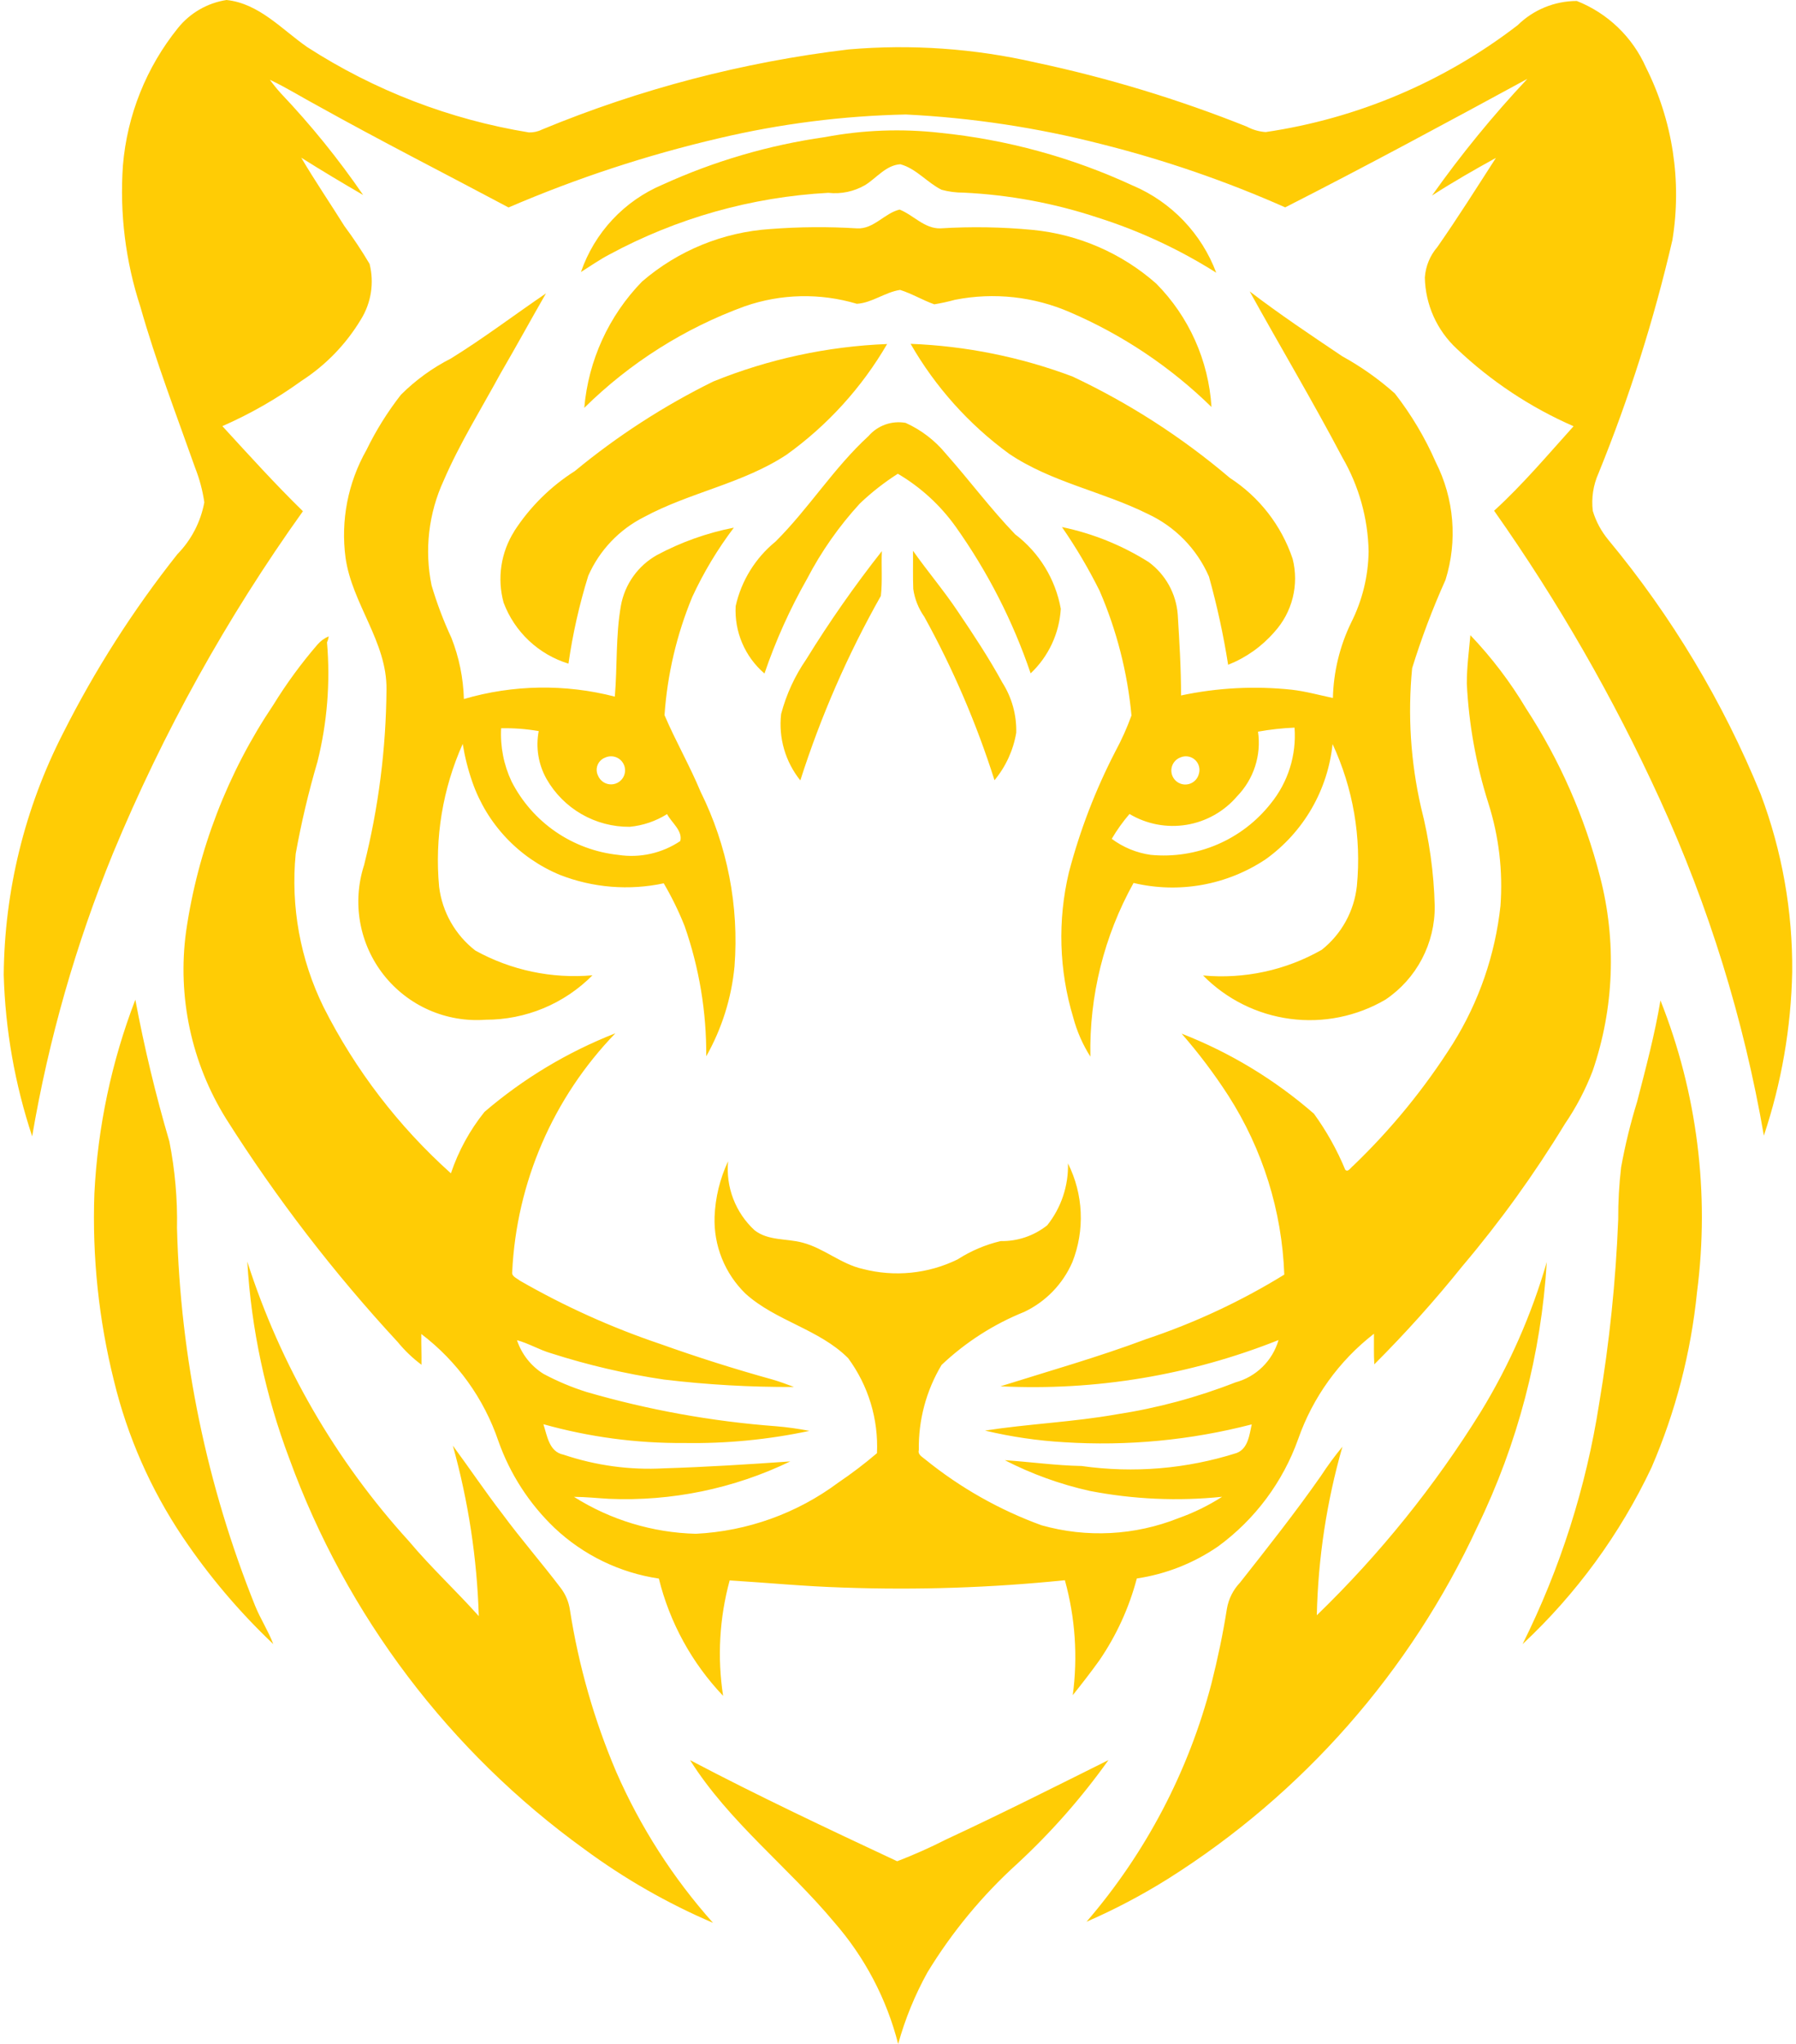
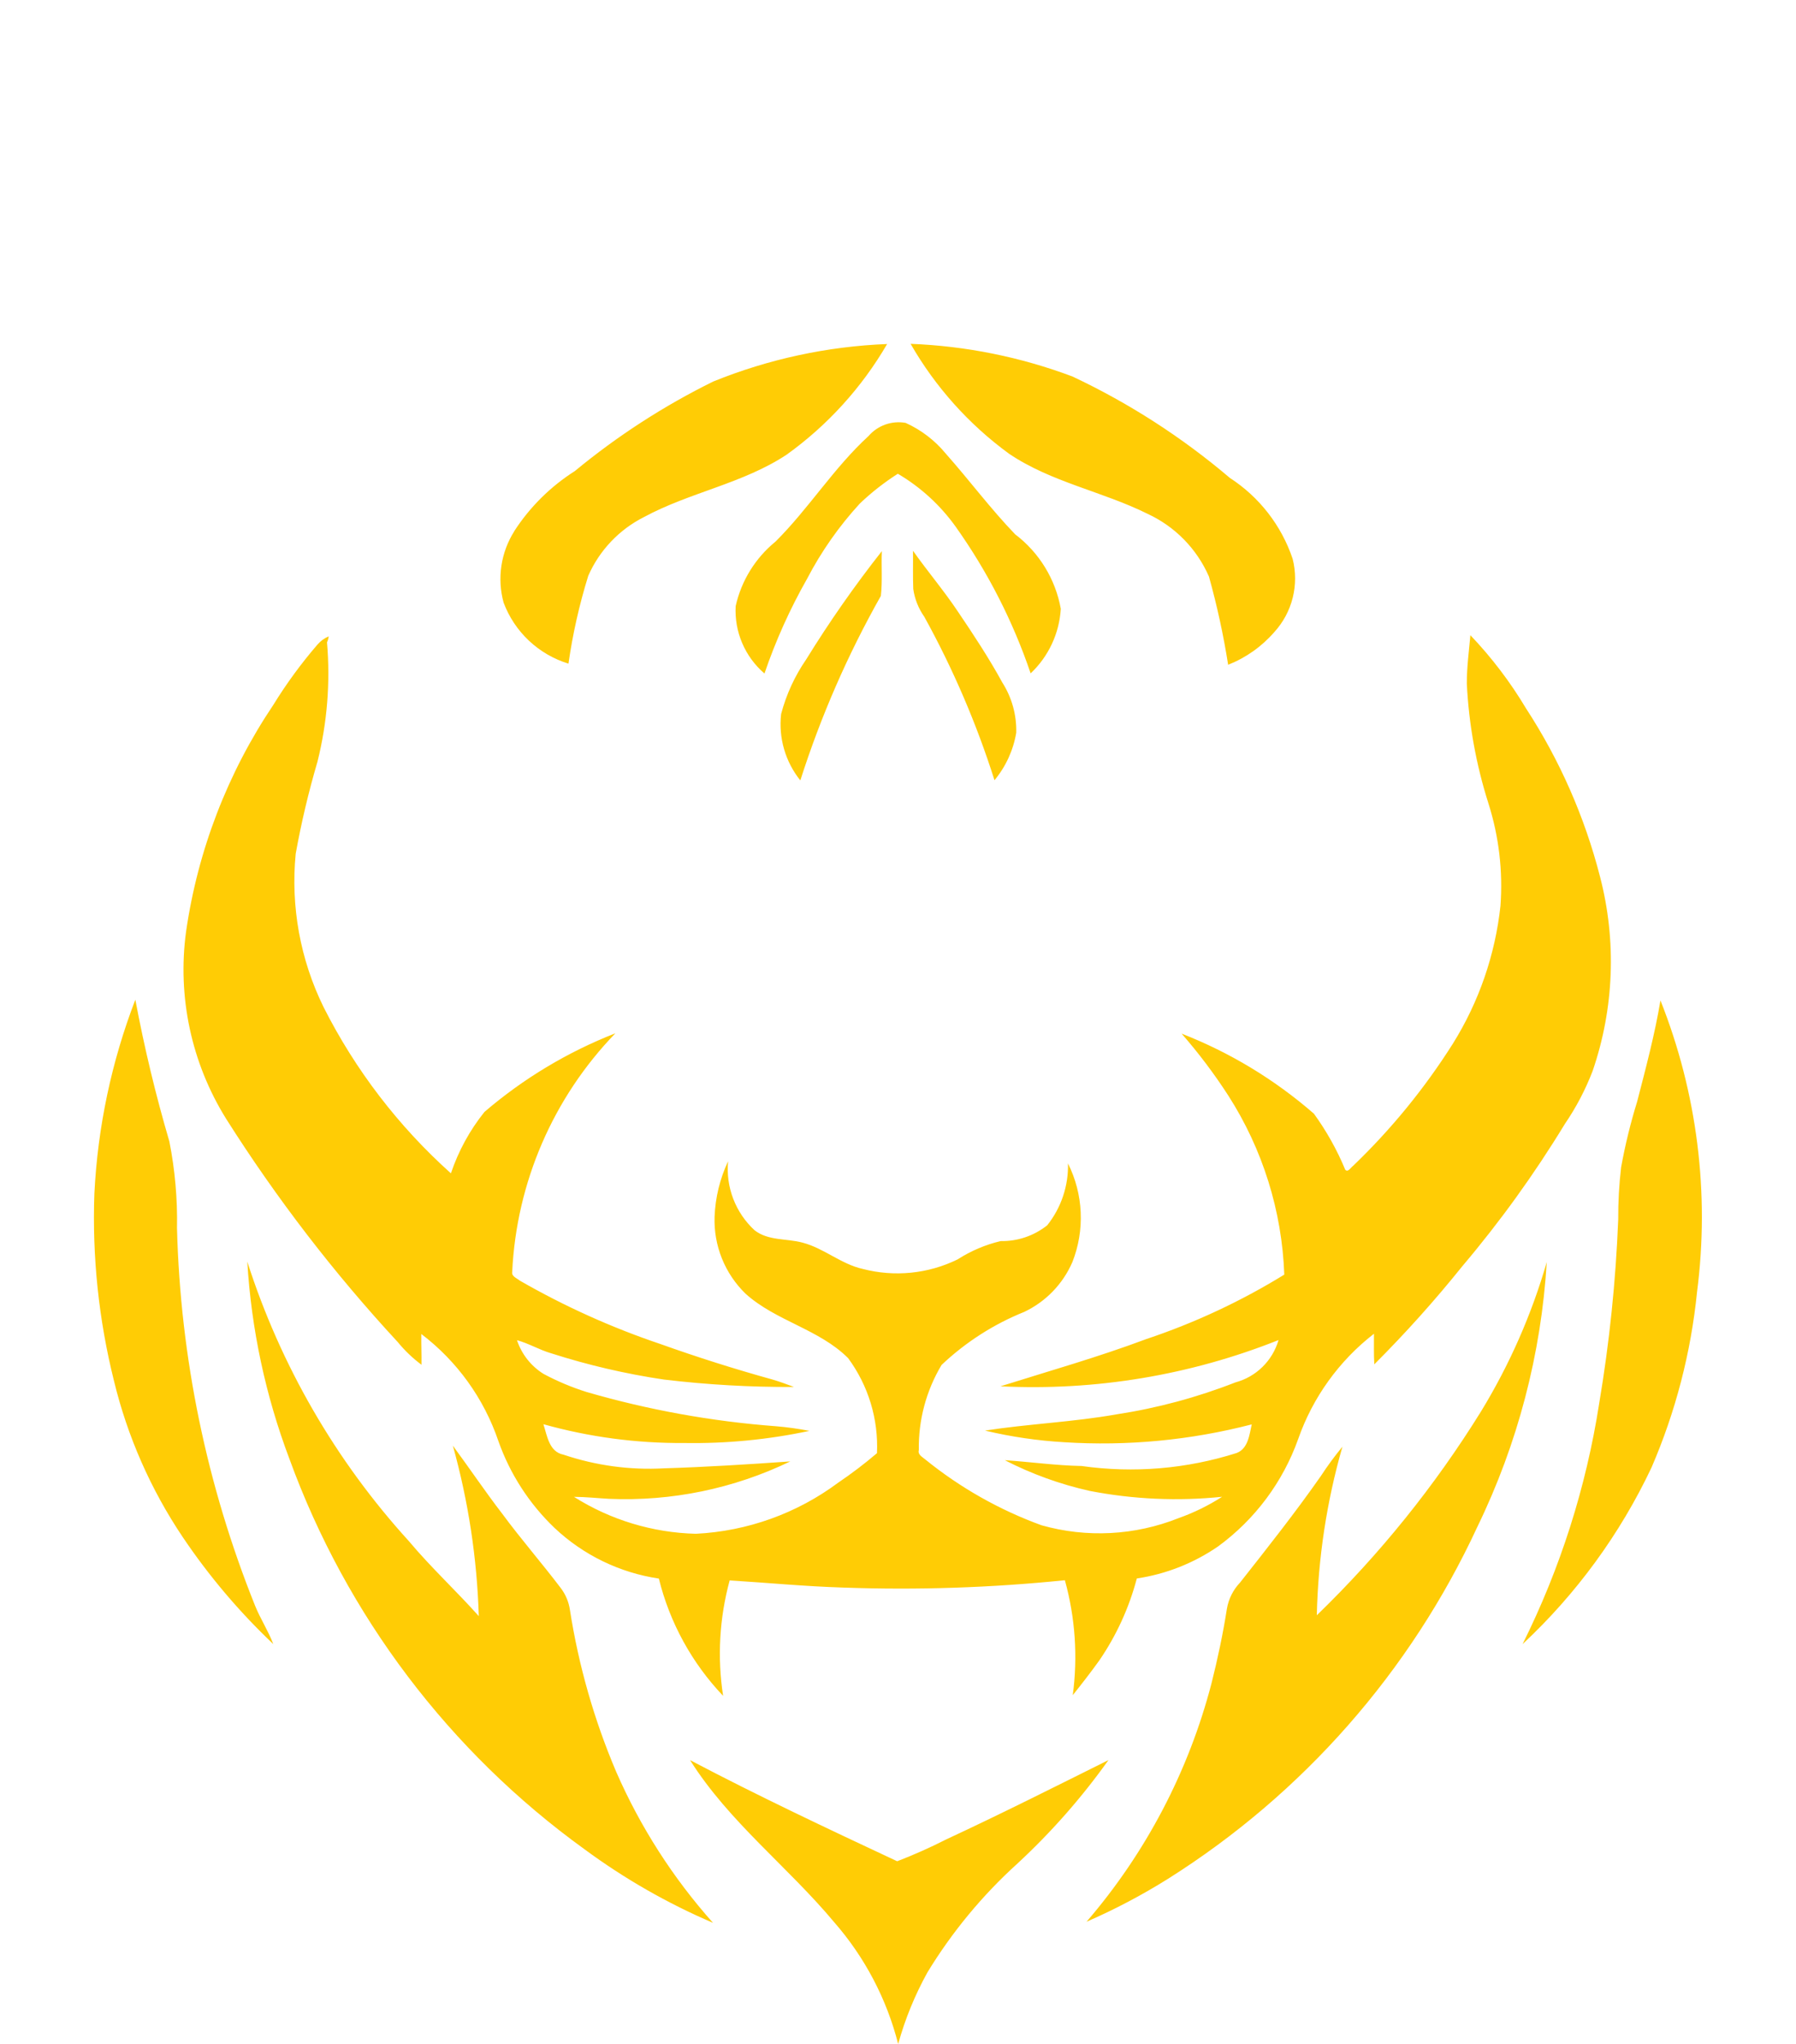
<svg xmlns="http://www.w3.org/2000/svg" width="436" height="496" viewBox="0 0 436 496" fill="none">
-   <path d="M427.424 192.704C418.313 170.371 405.841 149.563 390.44 131C388.732 128.937 387.451 126.555 386.672 123.992C386.294 120.875 386.773 117.714 388.056 114.848C395.525 96.492 401.522 77.571 405.992 58.264C408.321 43.963 406.073 29.291 399.568 16.344C396.306 8.983 390.281 3.199 382.792 0.24C377.417 0.239 372.257 2.351 368.424 6.12C350.583 19.843 329.525 28.769 307.256 32.048C305.643 31.934 304.072 31.479 302.648 30.712C286.044 24.081 268.905 18.881 251.416 15.168C236.54 11.756 221.222 10.684 206.016 11.992C180.44 15.043 155.402 21.581 131.6 31.424C130.609 31.923 129.509 32.167 128.4 32.136C109.224 29.01 90.901 21.959 74.576 11.424C68.4 7.136 62.896 0.824 54.984 0C50.345 0.718 46.142 3.143 43.2 6.8C35.51 16.334 30.857 27.954 29.84 40.16C29.026 51.756 30.466 63.4 34.08 74.448C37.84 87.704 42.792 100.576 47.384 113.552C48.444 116.238 49.188 119.038 49.6 121.896C48.719 126.651 46.441 131.035 43.056 134.488C32.339 148.006 23.029 162.583 15.272 177.992C5.993 196.135 1.074 216.191 0.904 236.568C1.281 249.891 3.607 263.087 7.808 275.736C11.812 252.207 18.387 229.189 27.416 207.096C39.582 177.752 55.055 149.892 73.536 124.056C66.752 117.424 60.392 110.392 53.984 103.408C60.755 100.437 67.191 96.755 73.184 92.424C79.063 88.63 83.994 83.54 87.6 77.544C88.842 75.551 89.67 73.328 90.034 71.008C90.398 68.688 90.291 66.318 89.72 64.04C87.842 60.869 85.799 57.798 83.6 54.84C80.136 49.296 76.448 43.888 73.128 38.264C78.08 41.384 83.096 44.384 88.16 47.32C82.16 38.579 75.478 30.327 68.176 22.64C67.231 21.595 66.341 20.5 65.512 19.36C69.56 21.256 73.352 23.656 77.296 25.76C92.52 34.248 108.072 42.152 123.456 50.344C139.959 43.247 157.057 37.625 174.552 33.544C189.425 30.034 204.626 28.103 219.904 27.784C235.932 28.573 251.84 30.98 267.384 34.968C282.667 38.802 297.594 43.938 312 50.32C331.768 40.264 351.296 29.72 370.784 19.136C362.422 28.03 354.686 37.493 347.632 47.456C352.672 44.192 357.888 41.216 363.152 38.312C358.48 45.568 353.872 52.872 348.936 59.944C347.146 62.018 346.079 64.618 345.896 67.352C345.961 70.605 346.681 73.812 348.013 76.781C349.345 79.75 351.262 82.42 353.648 84.632C361.934 92.499 371.528 98.861 382 103.432C375.712 110.4 369.656 117.6 362.712 123.936C378.253 145.973 391.716 169.404 402.928 193.928C414.833 219.937 423.327 247.374 428.2 275.56C432.488 262.738 434.807 249.341 435.08 235.824C435.208 221.102 432.612 206.483 427.424 192.704Z" fill="#FFCC05" />
-   <path d="M275.12 45.088C260.321 38.221 244.479 33.876 228.248 32.232C218.923 31.176 209.493 31.526 200.272 33.272C186.652 35.209 173.381 39.092 160.864 44.8C156.252 46.74 152.102 49.633 148.684 53.287C145.267 56.942 142.659 61.276 141.032 66.008C143.32 64.576 145.528 63.016 147.912 61.768C164.308 52.918 182.459 47.803 201.064 46.792C204.181 47.143 207.328 46.481 210.04 44.904C212.824 43.16 215.08 40.088 218.568 39.856C222.416 40.896 225.064 44.304 228.576 46.048C230.305 46.518 232.089 46.752 233.88 46.744C244.991 47.269 255.979 49.312 266.536 52.816C276.642 56.021 286.294 60.511 295.256 66.176C293.495 61.485 290.804 57.199 287.345 53.574C283.886 49.949 279.731 47.06 275.128 45.08L275.12 45.088Z" fill="#FFCC05" />
-   <path d="M231.904 72.736C241.285 70.898 251.004 71.959 259.768 75.776C272.533 81.258 284.174 89.053 294.104 98.768C293.404 87.497 288.643 76.862 280.704 68.832C272.335 61.446 261.853 56.883 250.744 55.792C243.278 55.076 235.766 54.95 228.28 55.416C224.408 55.512 221.76 52.192 218.392 50.856C214.744 51.704 212.12 55.632 208.072 55.416C201.055 54.983 194.017 55.037 187.008 55.576C175.506 56.329 164.564 60.811 155.84 68.344C147.782 76.632 142.836 87.451 141.84 98.968C152.914 88.042 166.214 79.633 180.832 74.312C189.605 71.271 199.111 71.064 208.008 73.72C211.672 73.512 214.864 70.888 218.512 70.352C221.392 71.256 223.984 72.848 226.816 73.848C228.531 73.565 230.229 73.191 231.904 72.728V72.736Z" fill="#FFCC05" />
-   <path d="M350.912 140.72C353.877 131.244 353.025 120.985 348.536 112.128C345.935 106.187 342.603 100.595 338.616 95.48C334.71 91.999 330.424 88.969 325.84 86.448C318.248 81.344 310.64 76.264 303.368 70.704C310.808 84.144 318.696 97.384 325.864 110.984C329.893 117.925 332.09 125.776 332.248 133.8C332.165 139.795 330.721 145.693 328.024 151.048C325.244 156.767 323.727 163.018 323.576 169.376C320.264 168.672 316.984 167.76 313.616 167.368C304.631 166.408 295.55 166.878 286.712 168.76C286.72 162.2 286.312 155.656 285.912 149.12C285.721 146.619 284.993 144.188 283.778 141.993C282.563 139.798 280.89 137.891 278.872 136.4C272.414 132.326 265.277 129.446 257.8 127.896C261.216 132.829 264.272 138.003 266.944 143.376C271.097 152.986 273.708 163.192 274.68 173.616C273.589 176.626 272.276 179.552 270.752 182.368C265.929 191.696 262.151 201.53 259.488 211.688C256.721 223.308 257.083 235.453 260.536 246.888C261.429 250.254 262.834 253.462 264.704 256.4C264.406 241.672 268.022 227.129 275.184 214.256C280.649 215.556 286.323 215.713 291.852 214.717C297.38 213.722 302.643 211.596 307.312 208.472C311.828 205.225 315.605 201.058 318.395 196.246C321.184 191.433 322.923 186.085 323.496 180.552C328.493 191.294 330.531 203.175 329.4 214.968C329.079 217.993 328.158 220.924 326.691 223.589C325.224 226.253 323.24 228.599 320.856 230.488C312.118 235.457 302.066 237.626 292.056 236.704C297.739 242.473 305.184 246.18 313.213 247.238C321.241 248.295 329.393 246.644 336.376 242.544C340.088 240.038 343.121 236.65 345.201 232.683C347.282 228.716 348.345 224.295 348.296 219.816C348.088 211.759 346.974 203.752 344.976 195.944C342.441 184.864 341.712 173.448 342.816 162.136C345.076 154.837 347.78 147.69 350.912 140.72ZM286.6 183.784C287.174 183.541 287.806 183.466 288.421 183.567C289.036 183.669 289.61 183.943 290.076 184.358C290.542 184.772 290.88 185.311 291.052 185.91C291.224 186.51 291.223 187.145 291.048 187.744C290.915 188.317 290.635 188.846 290.236 189.278C289.837 189.711 289.332 190.032 288.771 190.21C288.21 190.388 287.613 190.418 287.037 190.295C286.462 190.172 285.928 189.902 285.488 189.511C285.049 189.119 284.719 188.621 284.53 188.063C284.342 187.506 284.302 186.909 284.414 186.331C284.526 185.753 284.787 185.215 285.17 184.768C285.553 184.322 286.046 183.982 286.6 183.784ZM308.488 194.984C305.061 199.332 300.598 202.75 295.508 204.927C290.418 207.103 284.863 207.967 279.352 207.44C275.921 206.959 272.666 205.622 269.888 203.552C271.141 201.416 272.585 199.397 274.2 197.52C278.36 200.003 283.265 200.933 288.045 200.147C292.826 199.361 297.174 196.908 300.32 193.224C302.313 191.175 303.807 188.695 304.688 185.976C305.569 183.257 305.813 180.372 305.4 177.544C308.329 177.016 311.291 176.69 314.264 176.568C314.764 183.219 312.697 189.809 308.488 194.984ZM97.32 95.8C94.069 99.967 91.264 104.463 88.952 109.216C84.467 117.128 82.686 126.288 83.88 135.304C85.44 146.52 93.984 155.744 93.824 167.328C93.714 181.694 91.888 195.995 88.384 209.928C86.931 214.415 86.604 219.191 87.432 223.834C88.261 228.477 90.219 232.845 93.134 236.553C96.05 240.26 99.833 243.193 104.15 245.094C108.467 246.994 113.185 247.802 117.888 247.448C122.711 247.457 127.488 246.509 131.941 244.658C136.395 242.806 140.437 240.089 143.832 236.664C133.969 237.539 124.069 235.45 115.4 230.664C112.984 228.792 110.963 226.46 109.453 223.804C107.942 221.147 106.973 218.217 106.6 215.184C105.497 203.326 107.469 191.385 112.328 180.512C112.835 183.663 113.619 186.763 114.672 189.776C116.426 194.819 119.227 199.434 122.892 203.317C126.557 207.2 131.002 210.263 135.936 212.304C143.953 215.432 152.712 216.141 161.128 214.344C163.076 217.664 164.769 221.127 166.192 224.704C169.745 234.863 171.523 245.558 171.448 256.32C175.242 249.611 177.581 242.177 178.312 234.504C179.436 219.883 176.586 205.23 170.064 192.096C167.44 185.776 163.992 179.816 161.32 173.536C162.001 163.66 164.282 153.961 168.072 144.816C170.824 138.881 174.204 133.257 178.152 128.04C171.643 129.309 165.36 131.545 159.512 134.672C157.227 135.948 155.254 137.714 153.735 139.845C152.216 141.975 151.189 144.416 150.728 146.992C149.448 154.272 149.872 161.712 149.256 169.04C137.213 165.928 124.553 166.13 112.616 169.624C112.474 164.536 111.448 159.512 109.584 154.776C107.667 150.655 106.057 146.398 104.768 142.04C103.009 133.463 104.041 124.548 107.712 116.6C111.608 107.568 116.84 99.208 121.536 90.576C125.272 84.16 128.84 77.632 132.544 71.192C124.848 76.424 117.424 82.072 109.504 86.968C105.004 89.254 100.892 92.234 97.32 95.8ZM146.864 183.856C147.479 183.561 148.167 183.458 148.842 183.558C149.516 183.659 150.144 183.96 150.646 184.421C151.147 184.883 151.499 185.484 151.655 186.148C151.811 186.811 151.765 187.506 151.522 188.143C151.279 188.78 150.851 189.33 150.292 189.721C149.734 190.112 149.071 190.326 148.39 190.336C147.708 190.347 147.039 190.153 146.469 189.779C145.899 189.405 145.454 188.869 145.192 188.24C144.992 187.846 144.877 187.414 144.854 186.973C144.83 186.532 144.9 186.091 145.057 185.678C145.215 185.265 145.457 184.889 145.768 184.576C146.079 184.262 146.452 184.017 146.864 183.856ZM130.776 177.408C130.023 181.362 130.686 185.454 132.648 188.968C134.671 192.537 137.611 195.5 141.164 197.551C144.717 199.601 148.754 200.665 152.856 200.632C156.082 200.328 159.191 199.273 161.936 197.552C163.032 199.632 165.776 201.592 165.144 204.088C160.727 207.05 155.361 208.249 150.104 207.448C144.647 206.871 139.42 204.942 134.897 201.835C130.374 198.729 126.697 194.542 124.2 189.656C122.293 185.622 121.419 181.176 121.656 176.72C124.711 176.652 127.766 176.882 130.776 177.408Z" fill="#FFCC05" />
  <path d="M124.864 128.88C123.243 131.432 122.174 134.295 121.725 137.284C121.276 140.274 121.457 143.324 122.256 146.24C123.574 149.747 125.679 152.904 128.408 155.47C131.137 158.036 134.419 159.941 138 161.04C139.035 153.817 140.643 146.688 142.808 139.72C145.526 133.547 150.306 128.51 156.328 125.472C167.448 119.464 180.352 117.344 190.968 110.328C200.9 103.198 209.213 94.049 215.36 83.48C200.871 84.05 186.59 87.128 173.152 92.576C161.144 98.494 149.866 105.788 139.544 114.312C133.655 118.052 128.643 123.018 124.848 128.872L124.864 128.88ZM260.352 91.36C247.762 86.631 234.495 83.954 221.056 83.432C227.067 93.9 235.211 102.987 244.96 110.104C255.2 117.024 267.624 119.24 278.576 124.68C285.245 127.759 290.551 133.18 293.488 139.912C295.452 146.949 297.007 154.095 298.144 161.312C302.459 159.609 306.3 156.892 309.344 153.392C311.505 151.028 313.044 148.163 313.822 145.055C314.6 141.948 314.592 138.696 313.8 135.592C311.083 127.517 305.711 120.6 298.56 115.968C286.965 106.116 274.118 97.842 260.352 91.36ZM257.52 147.736C256.23 140.531 252.274 134.076 246.44 129.656C240.464 123.456 235.328 116.528 229.616 110.096C226.98 106.887 223.64 104.327 219.856 102.616C218.205 102.32 216.505 102.46 214.924 103.021C213.343 103.582 211.935 104.545 210.84 105.816C202.408 113.536 196.344 123.392 188.264 131.424C183.374 135.406 179.968 140.918 178.592 147.072C178.425 150.153 178.968 153.23 180.181 156.067C181.393 158.904 183.242 161.424 185.584 163.432C188.301 155.469 191.762 147.779 195.92 140.464C199.376 133.825 203.694 127.67 208.76 122.16C211.589 119.47 214.67 117.059 217.96 114.96C223.508 118.224 228.305 122.621 232.04 127.864C239.782 138.767 245.9 150.738 250.2 163.4C254.544 159.3 257.162 153.699 257.52 147.736Z" fill="#FFCC05" />
  <path d="M195.72 160C192.937 164.036 190.875 168.524 189.624 173.264C189.298 176.125 189.543 179.021 190.343 181.787C191.144 184.552 192.484 187.132 194.288 189.376C199.257 173.821 205.808 158.817 213.84 144.6C214.248 141 213.92 137.352 214.08 133.736C207.463 142.133 201.333 150.902 195.72 160ZM221.704 142.92C222.052 145.348 222.97 147.66 224.384 149.664C231.355 162.293 237.062 175.578 241.424 189.328C244.17 186.021 245.992 182.047 246.704 177.808C246.817 173.501 245.642 169.259 243.328 165.624C240.08 159.688 236.344 154.024 232.552 148.424C229.152 143.32 225.168 138.656 221.64 133.648C221.68 136.736 221.584 139.824 221.704 142.92Z" fill="#FFCC05" />
  <path d="M77.016 156.472C73.08 161.04 69.514 165.914 66.352 171.048C55.249 187.566 48.009 206.373 45.168 226.072C43.026 241.872 46.461 257.924 54.88 271.464C67.093 290.763 81.045 308.905 96.56 325.664C98.247 327.728 100.181 329.577 102.32 331.168C102.36 328.68 102.24 326.184 102.28 323.704C110.961 330.305 117.473 339.347 120.984 349.672C123.812 357.686 128.491 364.919 134.64 370.784C141.623 377.364 150.454 381.646 159.944 383.056C162.581 393.736 167.958 403.544 175.544 411.512C174.105 402.168 174.647 392.625 177.136 383.504C186.28 384.064 195.416 384.952 204.592 385.232C222.585 385.88 240.601 385.287 258.512 383.456C261.028 392.53 261.678 402.02 260.424 411.352C262.64 408.576 264.824 405.776 266.888 402.896C271.031 396.843 274.105 390.124 275.976 383.032C283.065 381.974 289.819 379.309 295.72 375.24C304.658 368.706 311.426 359.636 315.144 349.208C318.684 339.092 325.074 330.215 333.544 323.648C333.568 326.12 333.472 328.592 333.632 331.064C341.179 323.525 348.31 315.58 354.992 307.264C364.166 296.431 372.482 284.901 379.864 272.776C382.618 268.748 384.892 264.412 386.64 259.856C391.849 244.665 392.47 228.277 388.424 212.736C384.708 198.242 378.643 184.454 370.472 171.92C366.643 165.506 362.108 159.541 356.952 154.136C356.6 158.056 356.072 161.976 356.088 165.912C356.577 175.781 358.341 185.544 361.336 194.96C363.883 202.981 364.874 211.415 364.256 219.808C362.977 231.674 359.034 243.097 352.72 253.224C345.874 264.059 337.737 274.023 328.488 282.896C327.96 283.248 327.224 284.608 326.568 283.832C324.578 279.025 322.03 274.468 318.976 270.256C309.466 261.974 298.597 255.397 286.848 250.816C290.994 255.559 294.791 260.596 298.208 265.888C306.535 278.882 311.221 293.873 311.776 309.296C301.224 315.787 289.961 321.043 278.208 324.96C266.608 329.312 254.688 332.68 242.88 336.4C265.923 337.542 288.943 333.714 310.376 325.176C309.663 327.644 308.325 329.886 306.492 331.685C304.659 333.485 302.393 334.781 299.912 335.448C290.602 339.095 280.916 341.698 271.032 343.208C260.472 345.08 249.712 345.504 239.12 347.144C245.43 348.648 251.86 349.593 258.336 349.968C273.648 350.948 289.019 349.487 303.872 345.64C303.304 348.16 302.992 351.528 300.208 352.584C288.057 356.449 275.192 357.526 262.568 355.736C256.328 355.624 250.144 354.736 243.928 354.328C250.457 357.682 257.388 360.188 264.552 361.784C275.133 363.833 285.959 364.313 296.68 363.208C293.363 365.338 289.812 367.077 286.096 368.392C275.503 372.611 263.813 373.219 252.84 370.12C242.615 366.397 233.08 361.001 224.624 354.152C223.936 353.544 222.744 353.008 223.056 351.88C222.932 344.612 224.844 337.454 228.576 331.216C234.404 325.7 241.219 321.331 248.664 318.336C253.882 315.856 258.026 311.571 260.328 306.272C261.846 302.429 262.536 298.31 262.352 294.182C262.169 290.055 261.117 286.013 259.264 282.32C259.4 287.756 257.619 293.066 254.232 297.32C251.024 299.88 247.023 301.238 242.92 301.16C239.213 302.036 235.683 303.538 232.48 305.6C225.33 309.103 217.161 309.926 209.456 307.92C204.176 306.752 200.016 302.88 194.8 301.528C190.936 300.488 186.496 301.128 183.176 298.528C180.89 296.421 179.121 293.814 178.007 290.911C176.892 288.009 176.463 284.888 176.752 281.792C174.767 286.015 173.651 290.593 173.472 295.256C173.353 298.721 173.96 302.172 175.255 305.388C176.55 308.604 178.505 311.513 180.992 313.928C188.352 320.568 198.84 322.52 205.888 329.56C210.8 336.217 213.274 344.36 212.896 352.624C209.901 355.178 206.765 357.563 203.504 359.768C193.462 367.244 181.424 371.566 168.92 372.184C158.431 371.921 148.208 368.825 139.336 363.224C142.176 363.232 145.016 363.544 147.848 363.704C163.039 364.352 178.155 361.233 191.848 354.624C181.64 355.344 171.416 355.984 161.176 356.304C152.917 356.756 144.647 355.632 136.808 352.992C133.288 352.304 132.84 348.416 131.92 345.6C143.029 348.71 154.52 350.245 166.056 350.16C176.281 350.332 186.493 349.345 196.496 347.216C193.81 346.69 191.096 346.313 188.368 346.088C172.805 344.917 157.405 342.134 142.416 337.784C138.796 336.647 135.29 335.174 131.944 333.384C128.909 331.493 126.631 328.601 125.504 325.208C128.384 325.992 130.968 327.576 133.84 328.4C142.759 331.259 151.896 333.387 161.16 334.76C171.641 336.013 182.189 336.615 192.744 336.56C191.016 335.912 189.296 335.264 187.52 334.752C178.366 332.214 169.307 329.345 160.36 326.152C148.475 322.148 137.015 316.982 126.144 310.728C125.464 310.144 124.152 309.744 124.344 308.632C125.381 286.931 134.285 266.35 149.392 250.736C137.802 255.268 127.057 261.718 117.608 269.816C114.038 274.267 111.282 279.312 109.464 284.72C96.741 273.323 86.26 259.648 78.56 244.4C72.887 232.862 70.541 219.973 71.784 207.176C73.14 199.646 74.903 192.195 77.064 184.856C79.434 175.387 80.218 165.59 79.384 155.864C79.599 155.404 79.737 154.913 79.792 154.408C78.722 154.876 77.773 155.582 77.016 156.472ZM42.968 298C43.104 290.943 42.482 283.892 41.112 276.968C37.781 265.651 35.026 254.172 32.856 242.576C27.069 257.635 23.712 273.519 22.912 289.632C22.359 304.935 23.962 320.239 27.672 335.096C30.949 348.599 36.591 361.416 44.336 372.952C50.694 382.402 58.074 391.121 66.344 398.952C65.128 395.736 63.216 392.832 61.928 389.648C50.198 360.472 43.777 329.435 42.968 298ZM397.44 267.304C395.822 272.536 394.521 277.86 393.544 283.248C393.054 287.443 392.819 291.664 392.84 295.888C392.251 310.867 390.707 325.794 388.216 340.576C385.056 360.877 378.785 380.57 369.624 398.96C382.671 386.787 393.29 372.25 400.92 356.12C406.772 342.572 410.501 328.204 411.976 313.52C415.074 289.562 412.017 265.21 403.096 242.76C401.712 251.048 399.536 259.176 397.44 267.304ZM138.36 390.68C138.082 388.737 137.311 386.897 136.12 385.336C131.504 379.248 126.472 373.488 121.936 367.336C117.776 361.936 113.976 356.28 109.936 350.8C113.695 364.285 115.809 378.175 116.232 392.168C110.712 385.984 104.6 380.344 99.272 373.984C81.478 354.446 68.096 331.31 60.032 306.144C61.01 322.52 64.457 338.654 70.256 354C84.123 392.053 109.094 425.067 141.936 448.768C151.598 455.89 162.052 461.872 173.088 466.592C163.371 455.695 155.441 443.329 149.592 429.952C144.24 417.376 140.467 404.184 138.36 390.68ZM359.512 342.536C348.314 360.586 334.933 377.186 319.672 391.96C319.979 378.115 322.068 364.367 325.888 351.056C324.011 353.326 322.264 355.7 320.656 358.168C314.456 367.032 307.736 375.528 301.04 384.016C299.359 385.779 298.245 388.006 297.84 390.408C296.888 396.472 295.616 402.488 294.112 408.448C288.557 429.808 278.176 449.609 263.768 466.328C270.619 463.349 277.237 459.862 283.568 455.896C316.318 435.261 342.399 405.59 358.664 370.464C368.432 350.367 374.151 328.545 375.496 306.24C371.812 318.998 366.436 331.205 359.512 342.536ZM229.76 446.32C225.868 448.302 221.876 450.08 217.8 451.648C200.92 443.752 184.024 435.792 167.52 427.112C176.96 442.096 191.28 452.984 202.536 466.472C209.947 474.96 215.258 485.072 218.04 495.992C219.717 489.947 222.099 484.121 225.136 478.632C231.108 468.825 238.464 459.931 246.976 452.224C255.186 444.629 262.596 436.211 269.088 427.104C256.024 433.608 242.992 440.176 229.76 446.32Z" fill="#FFCC05" />
</svg>